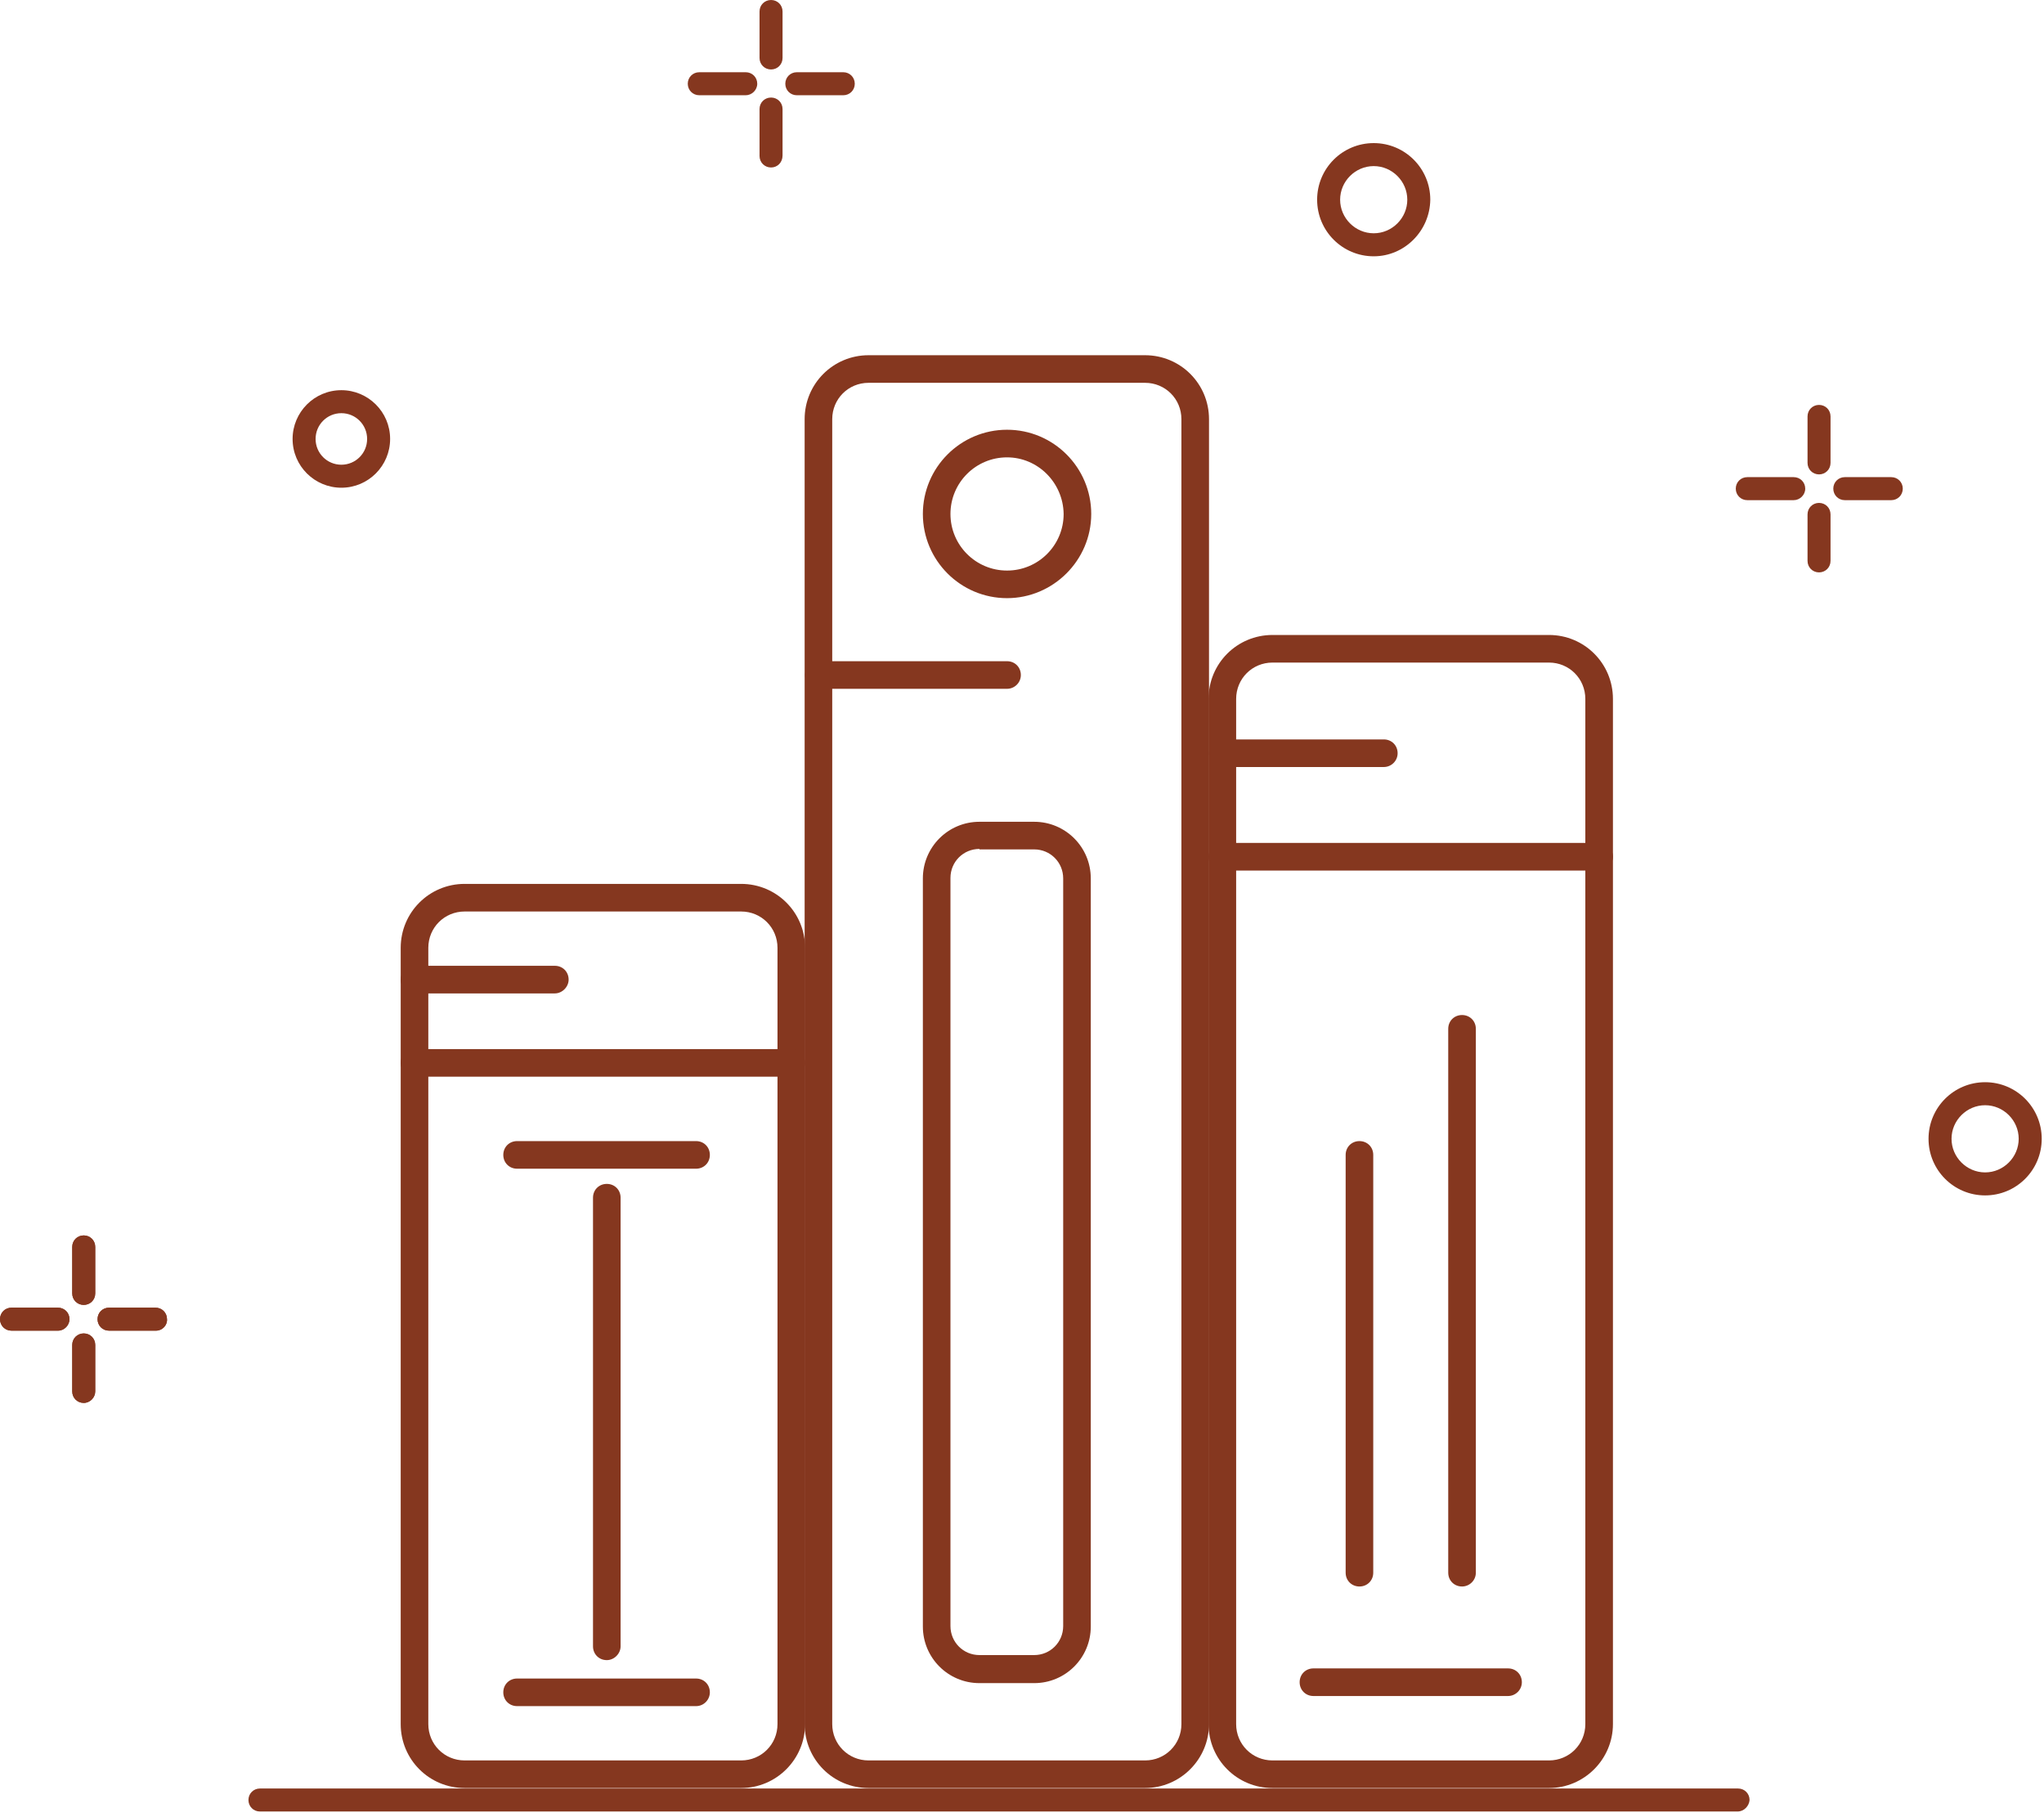
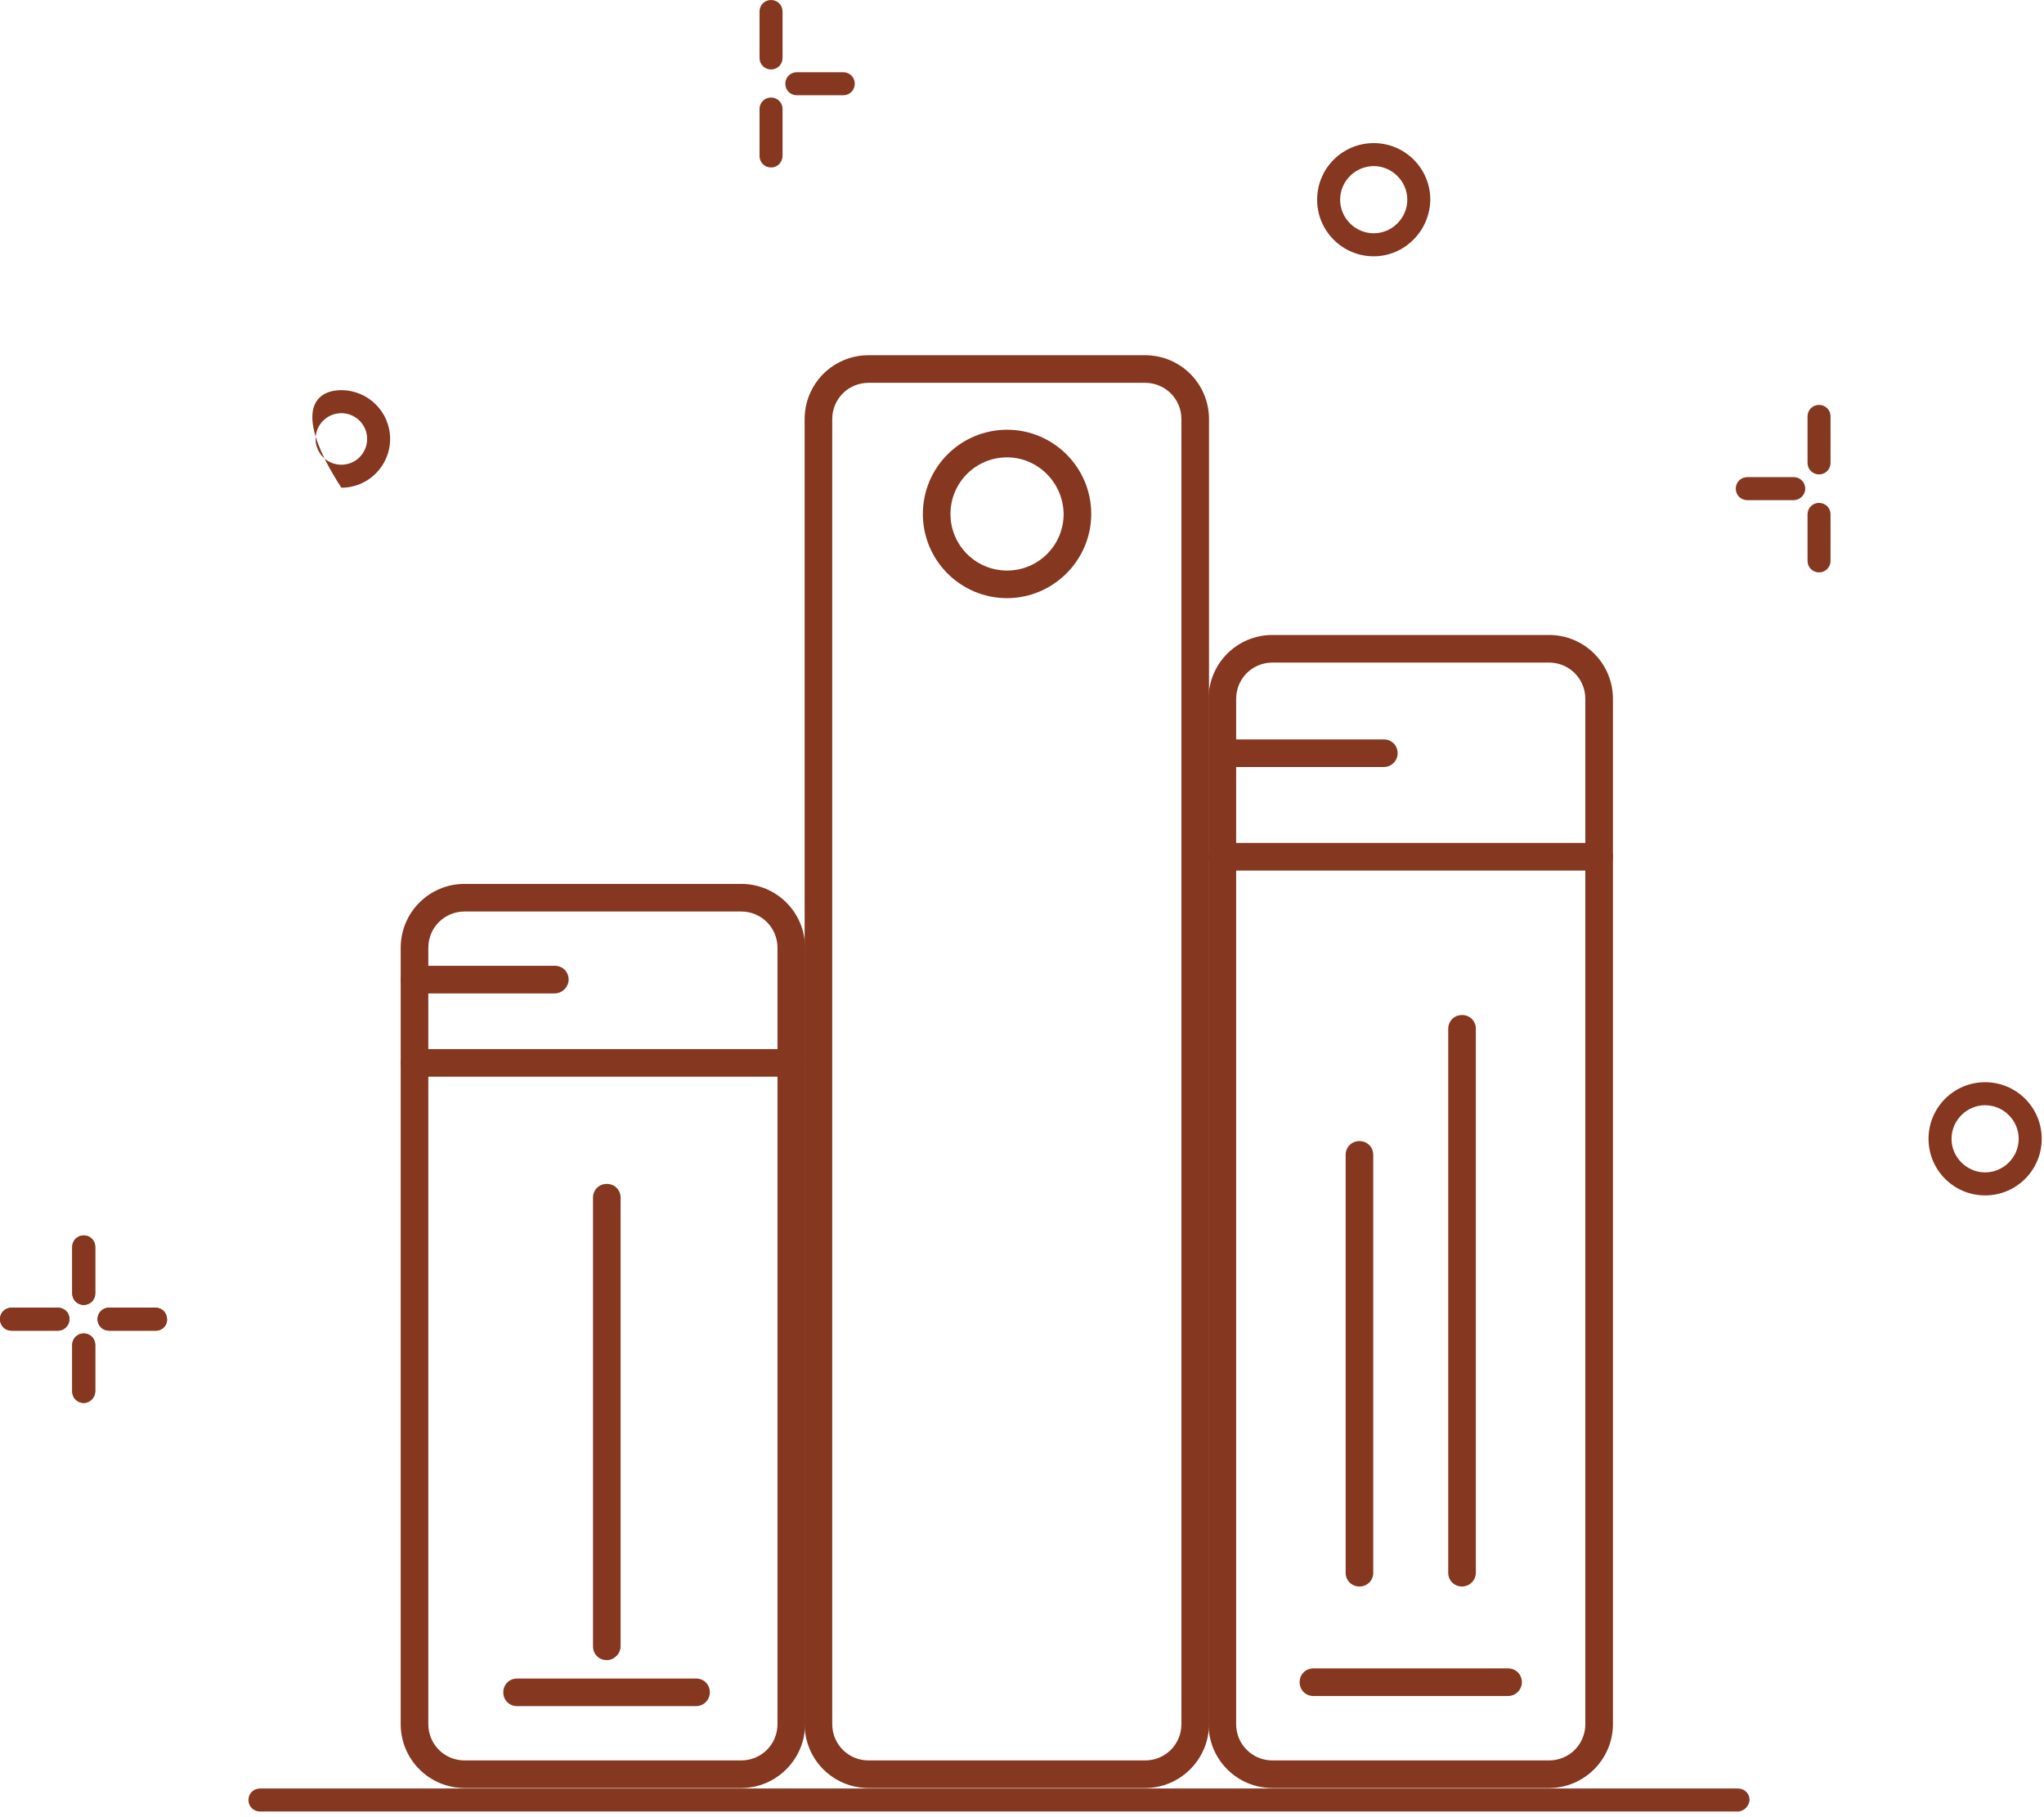
<svg xmlns="http://www.w3.org/2000/svg" width="108" height="96" viewBox="0 0 108 96" fill="none">
  <g clip-path="url(#clip0_14_4860)">
    <path d="M60.502 94.46H45.893C44.022 94.46 42.515 92.953 42.515 91.082V22.144C42.515 20.273 44.022 18.766 45.893 18.766H60.502C62.374 18.766 63.881 20.273 63.881 22.144V91.082C63.881 92.929 62.374 94.46 60.502 94.46ZM45.893 20.224C44.824 20.224 43.973 21.075 43.973 22.144V91.082C43.973 92.151 44.824 93.002 45.893 93.002H60.502C61.572 93.002 62.423 92.151 62.423 91.082V22.144C62.423 21.075 61.572 20.224 60.502 20.224H45.893Z" fill="#85371F" />
    <path d="M81.845 94.46H67.236C65.364 94.46 63.857 92.953 63.857 91.082V36.924C63.857 35.052 65.364 33.545 67.236 33.545H81.845C83.716 33.545 85.224 35.052 85.224 36.924V91.082C85.224 92.929 83.716 94.46 81.845 94.46ZM67.236 35.003C66.166 35.003 65.315 35.854 65.315 36.924V91.082C65.315 92.151 66.166 93.002 67.236 93.002H81.845C82.914 93.002 83.765 92.151 83.765 91.082V36.924C83.765 35.854 82.914 35.003 81.845 35.003H67.236Z" fill="#85371F" />
    <path d="M91.811 95.7H13.734C13.394 95.7 13.127 95.433 13.127 95.093C13.127 94.752 13.394 94.485 13.734 94.485H91.835C92.176 94.485 92.443 94.752 92.443 95.093C92.419 95.409 92.151 95.7 91.811 95.7Z" fill="#85371F" />
    <path d="M39.16 94.46H24.551C22.68 94.46 21.172 92.953 21.172 91.082V50.074C21.172 48.202 22.68 46.695 24.551 46.695H39.16C41.032 46.695 42.539 48.202 42.539 50.074V91.082C42.539 92.929 41.032 94.46 39.16 94.46ZM24.551 48.154C23.482 48.154 22.631 49.005 22.631 50.074V91.082C22.631 92.151 23.482 93.002 24.551 93.002H39.16C40.23 93.002 41.081 92.151 41.081 91.082V50.074C41.081 49.005 40.23 48.154 39.16 48.154H24.551Z" fill="#85371F" />
-     <path d="M54.644 88.918H51.752C50.099 88.918 48.762 87.581 48.762 85.928V46.404C48.762 44.751 50.099 43.414 51.752 43.414H54.644C56.297 43.414 57.634 44.751 57.634 46.404V85.928C57.634 87.581 56.297 88.918 54.644 88.918ZM51.752 44.848C50.901 44.848 50.22 45.529 50.22 46.38V85.904C50.22 86.755 50.901 87.436 51.752 87.436H54.644C55.495 87.436 56.176 86.755 56.176 85.904V46.404C56.176 45.553 55.495 44.873 54.644 44.873H51.752V44.848Z" fill="#85371F" />
    <path d="M53.21 31.6C50.755 31.6 48.762 29.607 48.762 27.152C48.762 24.697 50.755 22.703 53.21 22.703C55.665 22.703 57.658 24.697 57.658 27.152C57.658 29.607 55.641 31.6 53.21 31.6ZM53.21 24.162C51.557 24.162 50.22 25.499 50.22 27.152C50.22 28.805 51.557 30.142 53.21 30.142C54.863 30.142 56.2 28.805 56.2 27.152C56.176 25.499 54.839 24.162 53.21 24.162Z" fill="#85371F" />
-     <path d="M53.21 36.389H43.268C42.855 36.389 42.539 36.073 42.539 35.66C42.539 35.247 42.855 34.931 43.268 34.931H53.21C53.623 34.931 53.939 35.247 53.939 35.66C53.939 36.073 53.599 36.389 53.21 36.389Z" fill="#85371F" />
    <path d="M79.681 89.599H69.399C68.986 89.599 68.67 89.283 68.67 88.869C68.67 88.456 68.986 88.14 69.399 88.14H79.681C80.095 88.14 80.411 88.456 80.411 88.869C80.411 89.283 80.07 89.599 79.681 89.599Z" fill="#85371F" />
    <path d="M77.251 83.813C76.837 83.813 76.521 83.497 76.521 83.084V54.352C76.521 53.939 76.837 53.623 77.251 53.623C77.664 53.623 77.98 53.939 77.98 54.352V83.084C77.98 83.497 77.639 83.813 77.251 83.813Z" fill="#85371F" />
    <path d="M71.83 83.813C71.417 83.813 71.101 83.497 71.101 83.084V61.013C71.101 60.599 71.417 60.283 71.83 60.283C72.243 60.283 72.559 60.599 72.559 61.013V83.084C72.559 83.497 72.243 83.813 71.83 83.813Z" fill="#85371F" />
    <path d="M84.494 45.991H64.586C64.173 45.991 63.857 45.675 63.857 45.261C63.857 44.848 64.173 44.532 64.586 44.532H84.494C84.907 44.532 85.224 44.848 85.224 45.261C85.224 45.65 84.907 45.991 84.494 45.991Z" fill="#85371F" />
    <path d="M73.118 40.521H64.611C64.197 40.521 63.881 40.205 63.881 39.792C63.881 39.379 64.197 39.063 64.611 39.063H73.118C73.531 39.063 73.847 39.379 73.847 39.792C73.847 40.205 73.507 40.521 73.118 40.521Z" fill="#85371F" />
    <path d="M41.81 56.881H21.902C21.488 56.881 21.172 56.565 21.172 56.151C21.172 55.738 21.488 55.422 21.902 55.422H41.81C42.223 55.422 42.539 55.738 42.539 56.151C42.539 56.565 42.199 56.881 41.81 56.881Z" fill="#85371F" />
    <path d="M36.778 90.133H27.322C26.909 90.133 26.593 89.817 26.593 89.404C26.593 88.991 26.909 88.675 27.322 88.675H36.778C37.191 88.675 37.507 88.991 37.507 89.404C37.507 89.793 37.191 90.133 36.778 90.133Z" fill="#85371F" />
-     <path d="M36.778 61.742H27.322C26.909 61.742 26.593 61.426 26.593 61.013C26.593 60.599 26.909 60.283 27.322 60.283H36.778C37.191 60.283 37.507 60.599 37.507 61.013C37.507 61.426 37.191 61.742 36.778 61.742Z" fill="#85371F" />
    <path d="M32.062 87.703C31.649 87.703 31.333 87.387 31.333 86.974V63.273C31.333 62.86 31.649 62.544 32.062 62.544C32.475 62.544 32.791 62.86 32.791 63.273V86.974C32.791 87.362 32.451 87.703 32.062 87.703Z" fill="#85371F" />
    <path d="M29.316 52.481H21.902C21.488 52.481 21.172 52.165 21.172 51.752C21.172 51.338 21.488 51.022 21.902 51.022H29.316C29.729 51.022 30.045 51.338 30.045 51.752C30.045 52.14 29.704 52.481 29.316 52.481Z" fill="#85371F" />
    <path d="M4.424 74.115C4.084 74.115 3.817 73.847 3.817 73.507V71.052C3.817 70.712 4.084 70.444 4.424 70.444C4.765 70.444 5.032 70.712 5.032 71.052V73.507C5.032 73.823 4.765 74.115 4.424 74.115Z" fill="#85371F" />
    <path d="M4.424 68.937C4.084 68.937 3.817 68.669 3.817 68.329V65.874C3.817 65.534 4.084 65.266 4.424 65.266C4.765 65.266 5.032 65.534 5.032 65.874V68.329C5.032 68.669 4.765 68.937 4.424 68.937Z" fill="#85371F" />
    <path d="M3.063 70.298H0.608C0.268 70.298 0 70.031 0 69.691C0 69.35 0.268 69.083 0.608 69.083H3.063C3.403 69.083 3.671 69.35 3.671 69.691C3.671 70.007 3.403 70.298 3.063 70.298Z" fill="#85371F" />
    <path d="M8.241 70.298H5.761C5.421 70.298 5.154 70.031 5.154 69.691C5.154 69.35 5.421 69.083 5.761 69.083H8.216C8.557 69.083 8.824 69.35 8.824 69.691C8.848 70.007 8.581 70.298 8.241 70.298Z" fill="#85371F" />
    <path d="M96.113 30.239C95.773 30.239 95.506 29.971 95.506 29.631V27.176C95.506 26.836 95.773 26.568 96.113 26.568C96.454 26.568 96.721 26.836 96.721 27.176V29.631C96.721 29.971 96.454 30.239 96.113 30.239Z" fill="#85371F" />
    <path d="M96.113 25.062C95.773 25.062 95.506 24.794 95.506 24.454V21.999C95.506 21.659 95.773 21.391 96.113 21.391C96.454 21.391 96.721 21.659 96.721 21.999V24.454C96.721 24.794 96.454 25.062 96.113 25.062Z" fill="#85371F" />
    <path d="M94.776 26.423H92.321C91.981 26.423 91.714 26.155 91.714 25.815C91.714 25.475 91.981 25.207 92.321 25.207H94.776C95.117 25.207 95.384 25.475 95.384 25.815C95.384 26.155 95.093 26.423 94.776 26.423Z" fill="#85371F" />
-     <path d="M99.93 26.423H97.475C97.135 26.423 96.867 26.155 96.867 25.815C96.867 25.475 97.135 25.207 97.475 25.207H99.93C100.27 25.207 100.538 25.475 100.538 25.815C100.538 26.155 100.27 26.423 99.93 26.423Z" fill="#85371F" />
    <path d="M40.74 8.848C40.4 8.848 40.132 8.58 40.132 8.24V5.761C40.132 5.42 40.4 5.153 40.74 5.153C41.081 5.153 41.348 5.42 41.348 5.761V8.216C41.348 8.58 41.081 8.848 40.74 8.848Z" fill="#85371F" />
    <path d="M40.74 3.67C40.4 3.67 40.132 3.403 40.132 3.063V0.608C40.132 0.267 40.4 0 40.74 0C41.081 0 41.348 0.267 41.348 0.608V3.063C41.348 3.403 41.081 3.67 40.74 3.67Z" fill="#85371F" />
-     <path d="M39.403 5.032H36.948C36.608 5.032 36.34 4.764 36.34 4.424C36.34 4.084 36.608 3.816 36.948 3.816H39.403C39.744 3.816 40.011 4.084 40.011 4.424C40.011 4.764 39.719 5.032 39.403 5.032Z" fill="#85371F" />
    <path d="M44.557 5.032H42.102C41.761 5.032 41.494 4.764 41.494 4.424C41.494 4.084 41.761 3.816 42.102 3.816H44.557C44.897 3.816 45.164 4.084 45.164 4.424C45.164 4.764 44.897 5.032 44.557 5.032Z" fill="#85371F" />
-     <path d="M18.037 25.766C16.627 25.766 15.46 24.624 15.46 23.19C15.46 21.78 16.603 20.613 18.037 20.613C19.447 20.613 20.613 21.756 20.613 23.19C20.613 24.599 19.471 25.766 18.037 25.766ZM18.037 21.828C17.283 21.828 16.675 22.436 16.675 23.19C16.675 23.943 17.283 24.551 18.037 24.551C18.79 24.551 19.398 23.943 19.398 23.19C19.398 22.436 18.79 21.828 18.037 21.828Z" fill="#85371F" />
+     <path d="M18.037 25.766C15.46 21.78 16.603 20.613 18.037 20.613C19.447 20.613 20.613 21.756 20.613 23.19C20.613 24.599 19.471 25.766 18.037 25.766ZM18.037 21.828C17.283 21.828 16.675 22.436 16.675 23.19C16.675 23.943 17.283 24.551 18.037 24.551C18.79 24.551 19.398 23.943 19.398 23.19C19.398 22.436 18.79 21.828 18.037 21.828Z" fill="#85371F" />
    <path d="M72.584 13.54C70.931 13.54 69.594 12.203 69.594 10.55C69.594 8.897 70.931 7.56 72.584 7.56C74.236 7.56 75.573 8.897 75.573 10.55C75.549 12.203 74.212 13.54 72.584 13.54ZM72.584 8.775C71.611 8.775 70.809 9.577 70.809 10.55C70.809 11.522 71.611 12.324 72.584 12.324C73.556 12.324 74.358 11.522 74.358 10.55C74.358 9.577 73.556 8.775 72.584 8.775Z" fill="#85371F" />
    <path d="M104.889 63.152C103.236 63.152 101.899 61.815 101.899 60.162C101.899 58.509 103.236 57.172 104.889 57.172C106.542 57.172 107.879 58.509 107.879 60.162C107.879 61.815 106.542 63.152 104.889 63.152ZM104.889 58.388C103.916 58.388 103.114 59.19 103.114 60.162C103.114 61.134 103.916 61.937 104.889 61.937C105.861 61.937 106.663 61.134 106.663 60.162C106.663 59.19 105.861 58.388 104.889 58.388Z" fill="#85371F" />
    <path d="M4.424 74.115C4.084 74.115 3.817 73.847 3.817 73.507V71.052C3.817 70.712 4.084 70.444 4.424 70.444C4.765 70.444 5.032 70.712 5.032 71.052V73.507C5.032 73.823 4.765 74.115 4.424 74.115Z" fill="#85371F" />
    <path d="M4.424 68.937C4.084 68.937 3.817 68.669 3.817 68.329V65.874C3.817 65.534 4.084 65.266 4.424 65.266C4.765 65.266 5.032 65.534 5.032 65.874V68.329C5.032 68.669 4.765 68.937 4.424 68.937Z" fill="#85371F" />
    <path d="M3.063 70.298H0.608C0.268 70.298 0 70.031 0 69.691C0 69.35 0.268 69.083 0.608 69.083H3.063C3.403 69.083 3.671 69.35 3.671 69.691C3.671 70.007 3.403 70.298 3.063 70.298Z" fill="#85371F" />
    <path d="M8.241 70.298H5.761C5.421 70.298 5.154 70.031 5.154 69.691C5.154 69.35 5.421 69.083 5.761 69.083H8.216C8.557 69.083 8.824 69.35 8.824 69.691C8.848 70.007 8.581 70.298 8.241 70.298Z" fill="#85371F" />
  </g>
  <defs>
    <clipPath id="clip0_14_4860">
      <rect width="107.878" height="95.7" fill="white" transform="translate(0)" />
    </clipPath>
  </defs>
</svg>